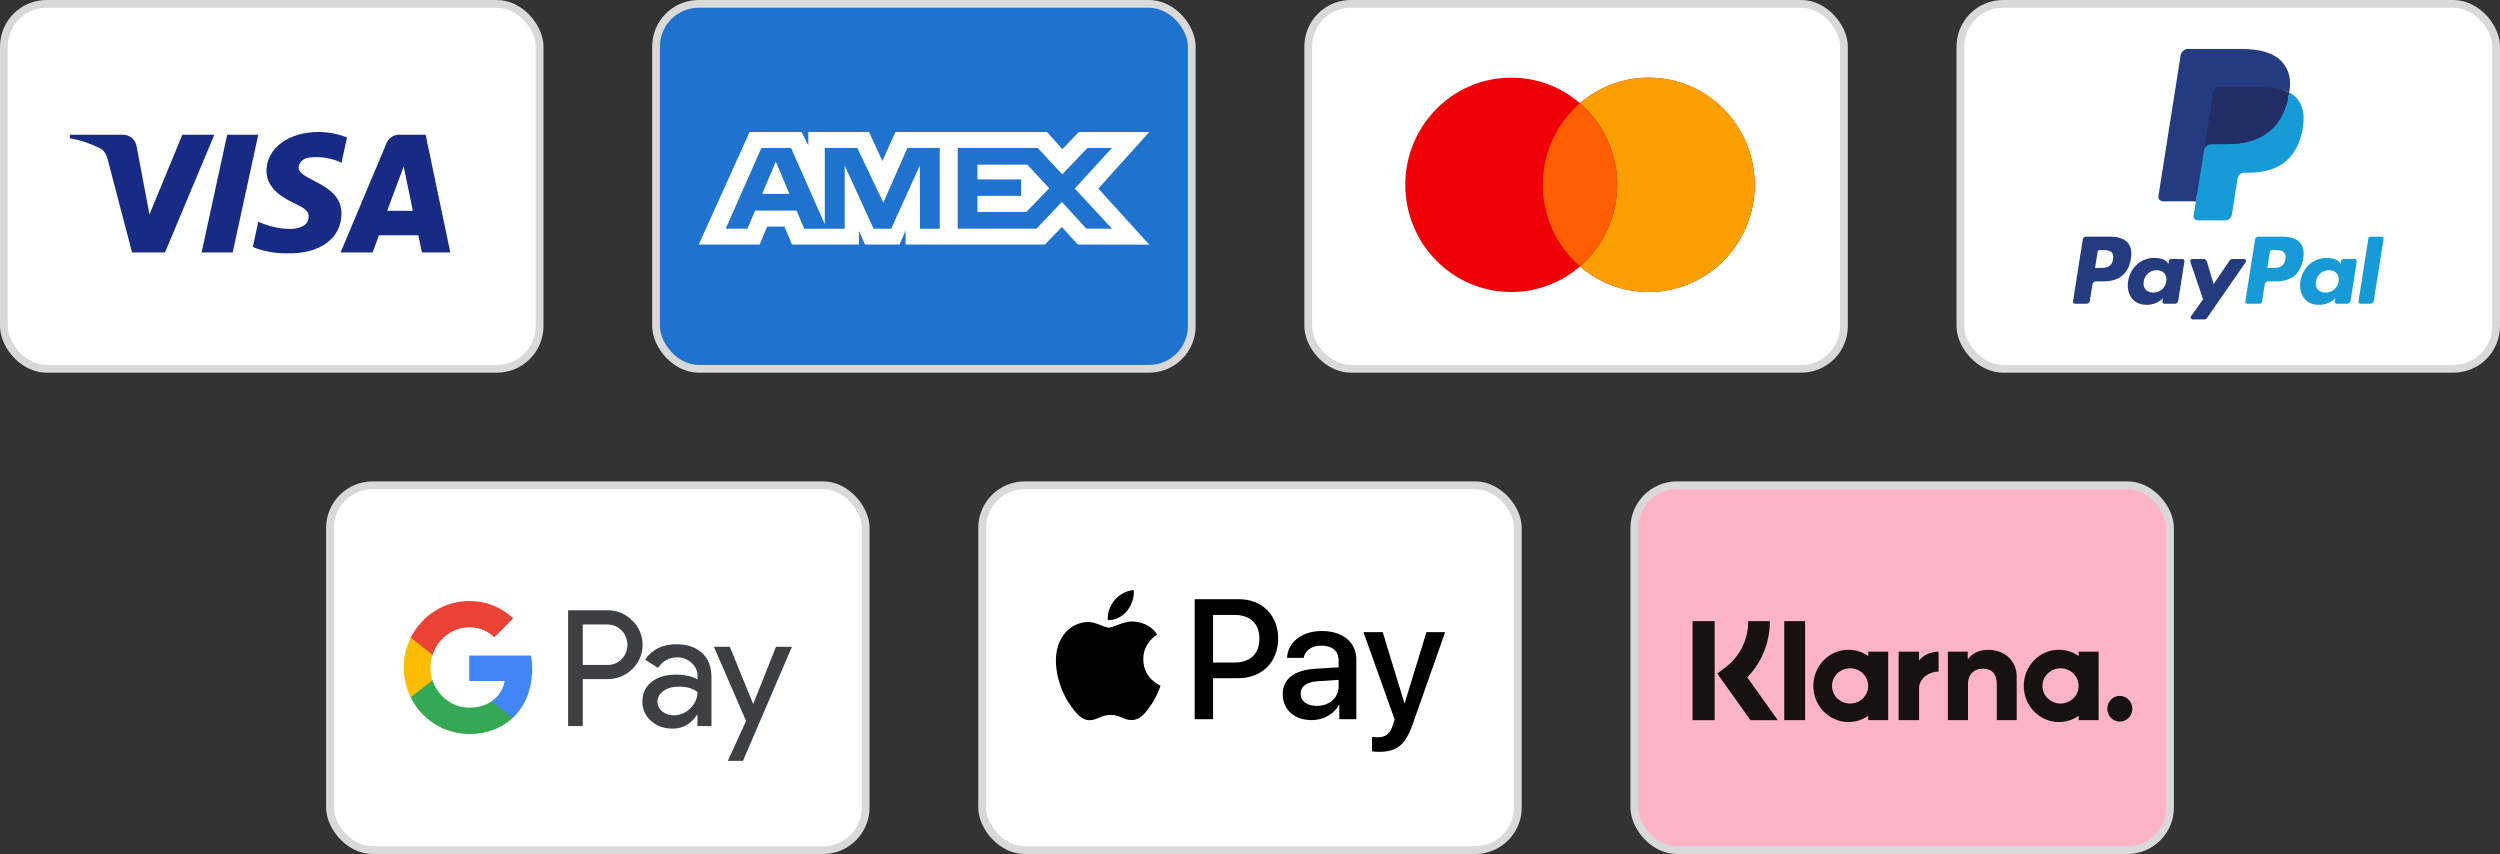
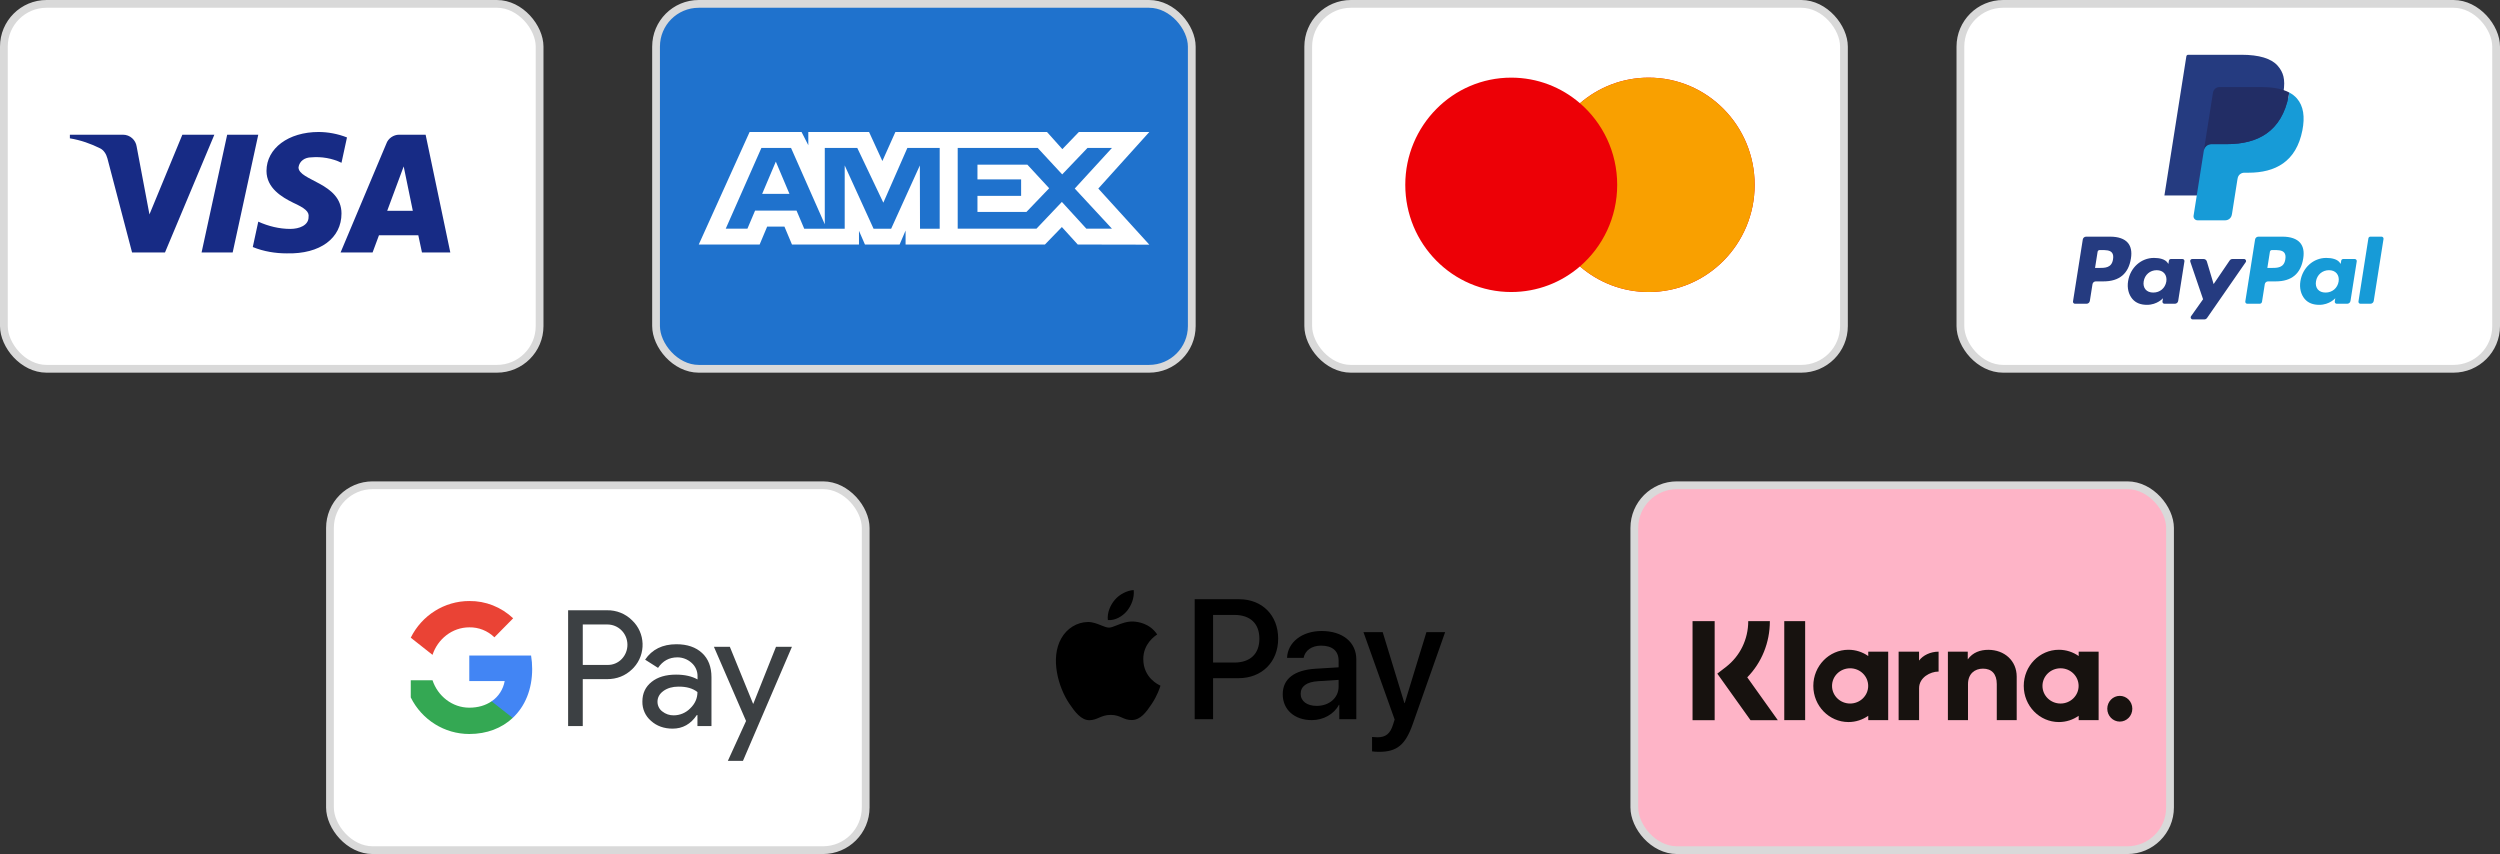
<svg xmlns="http://www.w3.org/2000/svg" width="322" height="110" viewBox="0 0 322 110" fill="none">
  <rect x="0" y="0" width="322" height="110" fill="#333333" stroke="none" />
  <rect x="0.5" y="0.5" width="69" height="47" rx="5.5" fill="white" stroke="#D9D9D9" />
  <path fill-rule="evenodd" clip-rule="evenodd" d="M21.25 32.517H17.01L13.83 20.385C13.679 19.827 13.358 19.333 12.887 19.101C11.711 18.517 10.414 18.051 9 17.817V17.35H15.831C16.774 17.35 17.481 18.051 17.599 18.866L19.249 27.617L23.488 17.35H27.61L21.25 32.517ZM29.968 32.517H25.963L29.26 17.35H33.265L29.968 32.517ZM38.447 21.551C38.565 20.735 39.272 20.267 40.097 20.267C41.393 20.15 42.805 20.385 43.984 20.967L44.691 17.702C43.512 17.235 42.216 17 41.039 17C37.152 17 34.324 19.101 34.324 22.017C34.324 24.235 36.327 25.399 37.742 26.101C39.272 26.8 39.861 27.267 39.743 27.967C39.743 29.017 38.565 29.484 37.388 29.484C35.974 29.484 34.56 29.134 33.265 28.549L32.558 31.817C33.972 32.399 35.502 32.634 36.917 32.634C41.275 32.749 43.984 30.65 43.984 27.5C43.984 23.533 38.447 23.3 38.447 21.551V21.551ZM58 32.517L54.82 17.35H51.404C50.697 17.35 49.99 17.817 49.754 18.517L43.866 32.517H47.989L48.812 30.3H53.877L54.349 32.517H58ZM51.994 21.434L53.17 27.15H49.872L51.994 21.434Z" fill="#172B85" />
  <rect x="84.5" y="0.5" width="69" height="47" rx="5.5" fill="#1F72CD" stroke="#D9D9D9" />
  <path fill-rule="evenodd" clip-rule="evenodd" d="M96.549 17L90 31.494H97.841L98.812 29.183H101.034L102.006 31.494H110.636V29.73L111.405 31.494H115.87L116.639 29.692V31.494H134.587L136.769 29.243L138.813 31.494L148.032 31.512L141.462 24.287L148.032 17H138.956L136.832 19.209L134.852 17H115.327L113.65 20.741L111.934 17H104.11V18.704L103.24 17H96.549ZM123.352 19.058H133.658L136.811 22.463L140.065 19.058H143.217L138.427 24.285L143.217 29.452H139.922L136.769 26.007L133.499 29.452H123.352V19.058ZM125.897 23.11V21.211V21.21H132.328L135.134 24.246L132.204 27.299H125.897V25.226H131.52V23.11H125.897ZM98.066 19.058H101.888L106.232 28.886V19.058H110.419L113.774 26.105L116.867 19.058H121.033V29.458H118.498L118.477 21.309L114.782 29.458H112.514L108.798 21.309V29.458H103.584L102.595 27.127H97.254L96.267 29.456H93.474L98.066 19.058ZM98.166 24.971L99.926 20.818L101.683 24.971H98.166Z" fill="white" />
  <rect x="168.5" y="0.5" width="69" height="47" rx="5.5" fill="white" stroke="#D9D9D9" />
  <path fill-rule="evenodd" clip-rule="evenodd" d="M203.5 34.314C201.117 36.37 198.026 37.612 194.648 37.612C187.11 37.612 181 31.431 181 23.806C181 16.181 187.11 10 194.648 10C198.026 10 201.117 11.242 203.5 13.298C205.883 11.242 208.974 10 212.352 10C219.89 10 226 16.181 226 23.806C226 31.431 219.89 37.612 212.352 37.612C208.974 37.612 205.883 36.37 203.5 34.314Z" fill="#ED0006" />
  <path fill-rule="evenodd" clip-rule="evenodd" d="M203.5 34.314C206.434 31.782 208.295 28.014 208.295 23.806C208.295 19.598 206.434 15.83 203.5 13.298C205.883 11.242 208.974 10 212.352 10C219.89 10 226 16.181 226 23.806C226 31.431 219.89 37.612 212.352 37.612C208.974 37.612 205.883 36.37 203.5 34.314Z" fill="#F9A000" />
-   <path fill-rule="evenodd" clip-rule="evenodd" d="M203.5 13.298C206.434 15.83 208.295 19.598 208.295 23.806C208.295 28.014 206.434 31.782 203.5 34.314C200.566 31.782 198.705 28.014 198.705 23.806C198.705 19.598 200.566 15.83 203.5 13.298Z" fill="#FF5E00" />
  <rect x="252.5" y="0.5" width="69" height="47" rx="5.5" fill="white" stroke="#D9D9D9" />
  <path fill-rule="evenodd" clip-rule="evenodd" d="M271.8 30.482H268.689C268.476 30.482 268.295 30.637 268.262 30.847L267.003 38.825C266.978 38.982 267.1 39.124 267.26 39.124H268.745C268.958 39.124 269.139 38.969 269.172 38.759L269.512 36.607C269.544 36.396 269.726 36.242 269.938 36.242H270.923C272.973 36.242 274.156 35.25 274.465 33.285C274.604 32.425 274.471 31.75 274.068 31.276C273.626 30.757 272.841 30.482 271.8 30.482ZM272.159 33.396C271.989 34.512 271.136 34.512 270.311 34.512H269.842L270.171 32.427C270.19 32.301 270.3 32.208 270.427 32.208H270.642C271.204 32.208 271.734 32.208 272.008 32.529C272.171 32.72 272.221 33.004 272.159 33.396ZM281.1 33.36H279.61C279.483 33.36 279.374 33.453 279.354 33.579L279.288 33.996L279.184 33.845C278.862 33.376 278.142 33.22 277.424 33.22C275.778 33.22 274.372 34.467 274.098 36.216C273.956 37.089 274.158 37.923 274.653 38.505C275.107 39.04 275.757 39.263 276.529 39.263C277.856 39.263 278.592 38.41 278.592 38.41L278.525 38.824C278.5 38.982 278.622 39.124 278.781 39.124H280.123C280.336 39.124 280.516 38.969 280.55 38.759L281.355 33.659C281.381 33.502 281.259 33.36 281.1 33.36ZM279.023 36.26C278.88 37.111 278.204 37.682 277.343 37.682C276.91 37.682 276.564 37.544 276.342 37.281C276.122 37.02 276.038 36.648 276.108 36.234C276.243 35.39 276.929 34.8 277.778 34.8C278.201 34.8 278.545 34.94 278.771 35.206C278.998 35.474 279.088 35.848 279.023 36.26ZM287.538 33.36H289.035C289.245 33.36 289.367 33.595 289.248 33.767L284.268 40.955C284.188 41.071 284.055 41.14 283.913 41.14H282.418C282.207 41.14 282.084 40.903 282.206 40.731L283.757 38.542L282.108 33.703C282.051 33.535 282.175 33.36 282.354 33.36H283.825C284.016 33.36 284.185 33.485 284.24 33.668L285.115 36.591L287.18 33.55C287.261 33.431 287.395 33.36 287.538 33.36Z" fill="#253B80" />
  <path fill-rule="evenodd" clip-rule="evenodd" d="M303.771 38.825L305.048 30.701C305.067 30.575 305.177 30.482 305.304 30.481H306.741C306.9 30.481 307.022 30.624 306.997 30.781L305.737 38.759C305.705 38.969 305.524 39.124 305.31 39.124H304.026C303.868 39.124 303.746 38.982 303.771 38.825ZM293.992 30.482H290.88C290.668 30.482 290.487 30.637 290.454 30.847L289.195 38.825C289.17 38.982 289.292 39.124 289.451 39.124H291.048C291.196 39.124 291.323 39.016 291.346 38.869L291.703 36.607C291.736 36.396 291.918 36.242 292.13 36.242H293.114C295.164 36.242 296.347 35.25 296.656 33.285C296.796 32.425 296.662 31.749 296.259 31.276C295.817 30.757 295.033 30.482 293.992 30.482ZM294.351 33.396C294.181 34.512 293.328 34.512 292.503 34.512H292.034L292.364 32.427C292.384 32.301 292.492 32.208 292.62 32.208H292.835C293.396 32.208 293.927 32.208 294.2 32.529C294.364 32.72 294.413 33.004 294.351 33.396ZM303.292 33.36H301.803C301.675 33.36 301.566 33.453 301.547 33.579L301.481 33.995L301.376 33.845C301.054 33.376 300.335 33.22 299.617 33.22C297.971 33.22 296.565 34.467 296.291 36.216C296.149 37.089 296.351 37.923 296.846 38.505C297.301 39.04 297.949 39.263 298.722 39.263C300.049 39.263 300.784 38.41 300.784 38.41L300.718 38.824C300.693 38.982 300.815 39.124 300.975 39.124H302.316C302.529 39.124 302.71 38.969 302.743 38.759L303.549 33.659C303.573 33.502 303.451 33.36 303.292 33.36ZM301.215 36.26C301.072 37.111 300.396 37.682 299.534 37.682C299.102 37.682 298.756 37.544 298.533 37.281C298.313 37.02 298.23 36.648 298.3 36.234C298.435 35.39 299.121 34.8 299.969 34.8C300.392 34.8 300.736 34.94 300.963 35.206C301.191 35.474 301.281 35.847 301.215 36.26Z" fill="#179BD7" />
  <path d="M283.314 27.628L283.697 25.198L282.845 25.178H278.776L281.603 7.251C281.612 7.197 281.641 7.146 281.682 7.11C281.724 7.075 281.778 7.055 281.833 7.055H288.693C290.971 7.055 292.542 7.529 293.363 8.464C293.748 8.903 293.993 9.361 294.111 9.866C294.235 10.396 294.238 11.028 294.116 11.8L294.107 11.856V12.351L294.492 12.569C294.816 12.74 295.073 12.937 295.271 13.162C295.6 13.537 295.813 14.014 295.903 14.58C295.996 15.161 295.965 15.853 295.813 16.636C295.637 17.537 295.354 18.322 294.97 18.964C294.618 19.556 294.169 20.046 293.636 20.427C293.127 20.788 292.522 21.062 291.838 21.238C291.175 21.41 290.42 21.498 289.591 21.498H289.057C288.676 21.498 288.305 21.635 288.014 21.882C287.722 22.133 287.529 22.477 287.47 22.853L287.429 23.072L286.754 27.353L286.723 27.511C286.715 27.561 286.701 27.585 286.681 27.602C286.662 27.617 286.636 27.628 286.61 27.628H283.314Z" fill="#253B80" />
  <path d="M294.856 11.913C294.836 12.044 294.813 12.178 294.786 12.316C293.881 16.96 290.786 18.565 286.833 18.565H284.821C284.337 18.565 283.93 18.916 283.855 19.393L282.824 25.928L282.532 27.781C282.483 28.094 282.725 28.376 283.041 28.376H286.61C287.033 28.376 287.392 28.069 287.459 27.652L287.494 27.471L288.166 23.205L288.209 22.971C288.275 22.553 288.635 22.246 289.057 22.246H289.591C293.05 22.246 295.757 20.842 296.549 16.778C296.879 15.081 296.708 13.664 295.833 12.667C295.569 12.366 295.24 12.117 294.856 11.913Z" fill="#179BD7" />
  <path d="M293.91 11.536C293.772 11.496 293.629 11.46 293.482 11.427C293.336 11.395 293.185 11.366 293.03 11.341C292.487 11.253 291.893 11.212 291.256 11.212H285.879C285.746 11.212 285.621 11.242 285.508 11.296C285.26 11.415 285.076 11.65 285.031 11.937L283.887 19.182L283.854 19.393C283.93 18.916 284.337 18.565 284.82 18.565H286.833C290.786 18.565 293.881 16.96 294.786 12.316C294.813 12.178 294.836 12.045 294.856 11.914C294.627 11.792 294.379 11.688 294.112 11.6C294.046 11.578 293.978 11.557 293.91 11.536Z" fill="#222D65" />
-   <path d="M285.031 11.937C285.076 11.649 285.26 11.415 285.508 11.296C285.621 11.242 285.747 11.212 285.879 11.212H291.256C291.893 11.212 292.487 11.254 293.03 11.342C293.185 11.367 293.336 11.395 293.483 11.427C293.629 11.46 293.772 11.497 293.91 11.537C293.979 11.557 294.047 11.579 294.113 11.6C294.38 11.688 294.628 11.793 294.857 11.914C295.126 10.197 294.855 9.028 293.927 7.97C292.904 6.805 291.057 6.306 288.694 6.306H281.834C281.351 6.306 280.939 6.657 280.865 7.135L278.007 25.247C277.951 25.605 278.227 25.928 278.589 25.928H282.824L283.887 19.182L285.031 11.937Z" fill="#253B80" />
  <rect x="42.5" y="62.5" width="69" height="47" rx="5.5" fill="white" stroke="#D9D9D9" />
  <path fill-rule="evenodd" clip-rule="evenodd" d="M75.06 93.516V87.474H78.179C79.456 87.474 80.535 87.046 81.414 86.202L81.625 85.987C83.231 84.239 83.126 81.516 81.414 79.898C80.558 79.042 79.386 78.578 78.179 78.602H73.173V93.516H75.06ZM75.061 85.643V80.433H78.226C78.906 80.433 79.551 80.695 80.032 81.171C81.052 82.17 81.075 83.835 80.091 84.87C79.61 85.381 78.93 85.666 78.226 85.643H75.061ZM90.429 84.108C89.62 83.359 88.519 82.978 87.123 82.978C85.33 82.978 83.982 83.644 83.091 84.965L84.755 86.023C85.365 85.119 86.197 84.667 87.252 84.667C87.921 84.667 88.565 84.917 89.069 85.369C89.562 85.797 89.843 86.416 89.843 87.07V87.51C89.116 87.106 88.202 86.891 87.076 86.891C85.763 86.891 84.708 87.201 83.923 87.831C83.138 88.461 82.739 89.294 82.739 90.353C82.716 91.316 83.126 92.232 83.853 92.85C84.591 93.516 85.529 93.849 86.631 93.849C87.932 93.849 88.964 93.266 89.749 92.101H89.831V93.516H91.637V87.225C91.637 85.904 91.238 84.858 90.429 84.108ZM85.307 91.637C84.92 91.352 84.685 90.888 84.685 90.388C84.685 89.829 84.943 89.365 85.447 88.997C85.963 88.628 86.608 88.438 87.37 88.438C88.425 88.426 89.246 88.664 89.832 89.139C89.832 89.948 89.516 90.65 88.894 91.245C88.332 91.815 87.57 92.136 86.772 92.136C86.245 92.148 85.729 91.97 85.307 91.637ZM95.693 98L102 83.311H99.948L97.029 90.638H96.994L94.005 83.311H91.953L96.092 92.862L93.747 98H95.693Z" fill="#3C4043" />
  <path d="M68.544 86.166C68.544 85.583 68.497 85 68.403 84.43H60.444V87.724H65.004C64.816 88.782 64.207 89.734 63.316 90.329V92.469H66.035C67.63 90.983 68.544 88.782 68.544 86.166Z" fill="#4285F4" />
  <path d="M60.444 94.539C62.718 94.539 64.641 93.778 66.036 92.469L63.316 90.329C62.554 90.852 61.581 91.149 60.444 91.149C58.24 91.149 56.376 89.639 55.708 87.617H52.906V89.829C54.336 92.719 57.255 94.539 60.444 94.539Z" fill="#34A853" />
-   <path d="M55.708 87.617C55.356 86.558 55.356 85.405 55.708 84.334V82.134H52.906C51.698 84.548 51.698 87.403 52.906 89.817L55.708 87.617Z" fill="#FBBC04" />
  <path d="M60.444 80.802C61.651 80.778 62.812 81.242 63.679 82.086L66.094 79.636C64.559 78.185 62.542 77.388 60.444 77.412C57.255 77.412 54.336 79.244 52.906 82.134L55.708 84.346C56.376 82.312 58.24 80.802 60.444 80.802Z" fill="#EA4335" />
-   <rect x="126.5" y="62.5" width="69" height="47" rx="5.5" fill="white" stroke="#D9D9D9" />
  <path fill-rule="evenodd" clip-rule="evenodd" d="M142.692 79.866C143.633 79.945 144.573 79.39 145.16 78.686C145.738 77.963 146.12 76.991 146.022 76C145.19 76.04 144.161 76.555 143.574 77.279C143.035 77.903 142.575 78.914 142.692 79.866ZM153.875 92.633V77.18H159.604C162.561 77.18 164.628 79.241 164.628 82.255C164.628 85.268 162.522 87.35 159.526 87.35H156.245V92.633H153.875ZM146.012 80.054C145.184 80.006 144.428 80.306 143.818 80.549C143.425 80.705 143.092 80.837 142.839 80.837C142.555 80.837 142.209 80.698 141.82 80.542L141.82 80.542L141.82 80.542L141.82 80.542C141.31 80.337 140.728 80.103 140.117 80.114C138.717 80.133 137.414 80.936 136.699 82.215C135.23 84.773 136.317 88.559 137.737 90.641C138.433 91.672 139.265 92.802 140.362 92.762C140.844 92.744 141.191 92.595 141.551 92.44C141.964 92.263 142.394 92.078 143.064 92.078C143.712 92.078 144.123 92.258 144.517 92.43C144.892 92.594 145.252 92.752 145.787 92.742C146.923 92.722 147.638 91.712 148.333 90.681C149.083 89.574 149.413 88.494 149.463 88.33L149.469 88.311C149.468 88.31 149.458 88.306 149.442 88.298C149.191 88.182 147.274 87.294 147.256 84.911C147.237 82.912 148.776 81.899 149.019 81.739C149.033 81.73 149.043 81.723 149.048 81.72C148.068 80.252 146.541 80.094 146.012 80.054ZM168.956 92.752C170.445 92.752 171.825 91.989 172.452 90.78H172.501V92.633H174.694V84.941C174.694 82.711 172.932 81.273 170.219 81.273C167.703 81.273 165.842 82.731 165.773 84.733H167.908C168.085 83.781 168.956 83.157 170.151 83.157C171.6 83.157 172.413 83.841 172.413 85.1V85.952L169.455 86.131C166.704 86.299 165.215 87.439 165.215 89.422C165.215 91.424 166.753 92.752 168.956 92.752ZM169.592 90.918C168.329 90.918 167.526 90.304 167.526 89.362C167.526 88.391 168.3 87.826 169.778 87.737L172.413 87.568V88.44C172.413 89.888 171.198 90.918 169.592 90.918ZM181.97 93.238C181.02 95.944 179.933 96.836 177.622 96.836C177.446 96.836 176.859 96.817 176.721 96.777V94.923C176.868 94.943 177.231 94.963 177.417 94.963C178.465 94.963 179.052 94.517 179.414 93.357L179.63 92.673L175.615 81.422H178.092L180.883 90.552H180.932L183.723 81.422H186.132L181.97 93.238ZM156.245 79.202H158.977C161.034 79.202 162.209 80.312 162.209 82.265C162.209 84.218 161.034 85.338 158.967 85.338H156.245V79.202Z" fill="black" />
  <rect x="210.5" y="62.5" width="69" height="47" rx="5.5" fill="#FEB4C7" stroke="#D9D9D9" />
  <path fill-rule="evenodd" clip-rule="evenodd" d="M220.848 92.759H218V80H220.848V92.759ZM227.959 80H225.173C225.173 82.348 224.123 84.503 222.292 85.913L221.188 86.763L225.466 92.76H228.983L225.047 87.242C226.912 85.332 227.959 82.762 227.959 80ZM232.503 92.756H229.813V80.002H232.503V92.756ZM240.63 83.934V84.498C239.904 83.989 239.028 83.69 238.083 83.69C235.582 83.69 233.555 85.774 233.555 88.345C233.555 90.916 235.582 93 238.083 93C239.028 93 239.904 92.701 240.63 92.192V92.756H243.199V83.934H240.63ZM240.622 88.345C240.622 89.599 239.58 90.615 238.294 90.615C237.008 90.615 235.966 89.599 235.966 88.345C235.966 87.091 237.008 86.075 238.294 86.075C239.58 86.075 240.622 87.091 240.622 88.345ZM267.734 84.498V83.934H270.303V92.756H267.734V92.192C267.008 92.701 266.132 93 265.187 93C262.687 93 260.659 90.916 260.659 88.345C260.659 85.774 262.687 83.69 265.187 83.69C266.132 83.69 267.008 83.989 267.734 84.498ZM265.398 90.615C266.684 90.615 267.726 89.599 267.726 88.345C267.726 87.091 266.684 86.075 265.398 86.075C264.113 86.075 263.07 87.091 263.07 88.345C263.07 89.599 264.113 90.615 265.398 90.615ZM256.094 83.697C255.068 83.697 254.096 84.024 253.447 84.928V83.934H250.889V92.756H253.478V88.12C253.478 86.778 254.354 86.121 255.407 86.121C256.536 86.121 257.185 86.815 257.185 88.102V92.756H259.751V87.146C259.751 85.093 258.164 83.697 256.094 83.697ZM247.173 83.934V85.083C247.688 84.394 248.648 83.934 249.691 83.934V86.501L249.683 86.501L249.677 86.501L249.671 86.501L249.661 86.5C248.644 86.5 247.179 87.247 247.179 88.637V92.756H244.543V83.934H247.173ZM271.418 91.284C271.418 90.369 272.14 89.627 273.031 89.627C273.921 89.627 274.643 90.369 274.643 91.284C274.643 92.2 273.921 92.942 273.031 92.942C272.14 92.942 271.418 92.2 271.418 91.284Z" fill="#17120F" />
</svg>